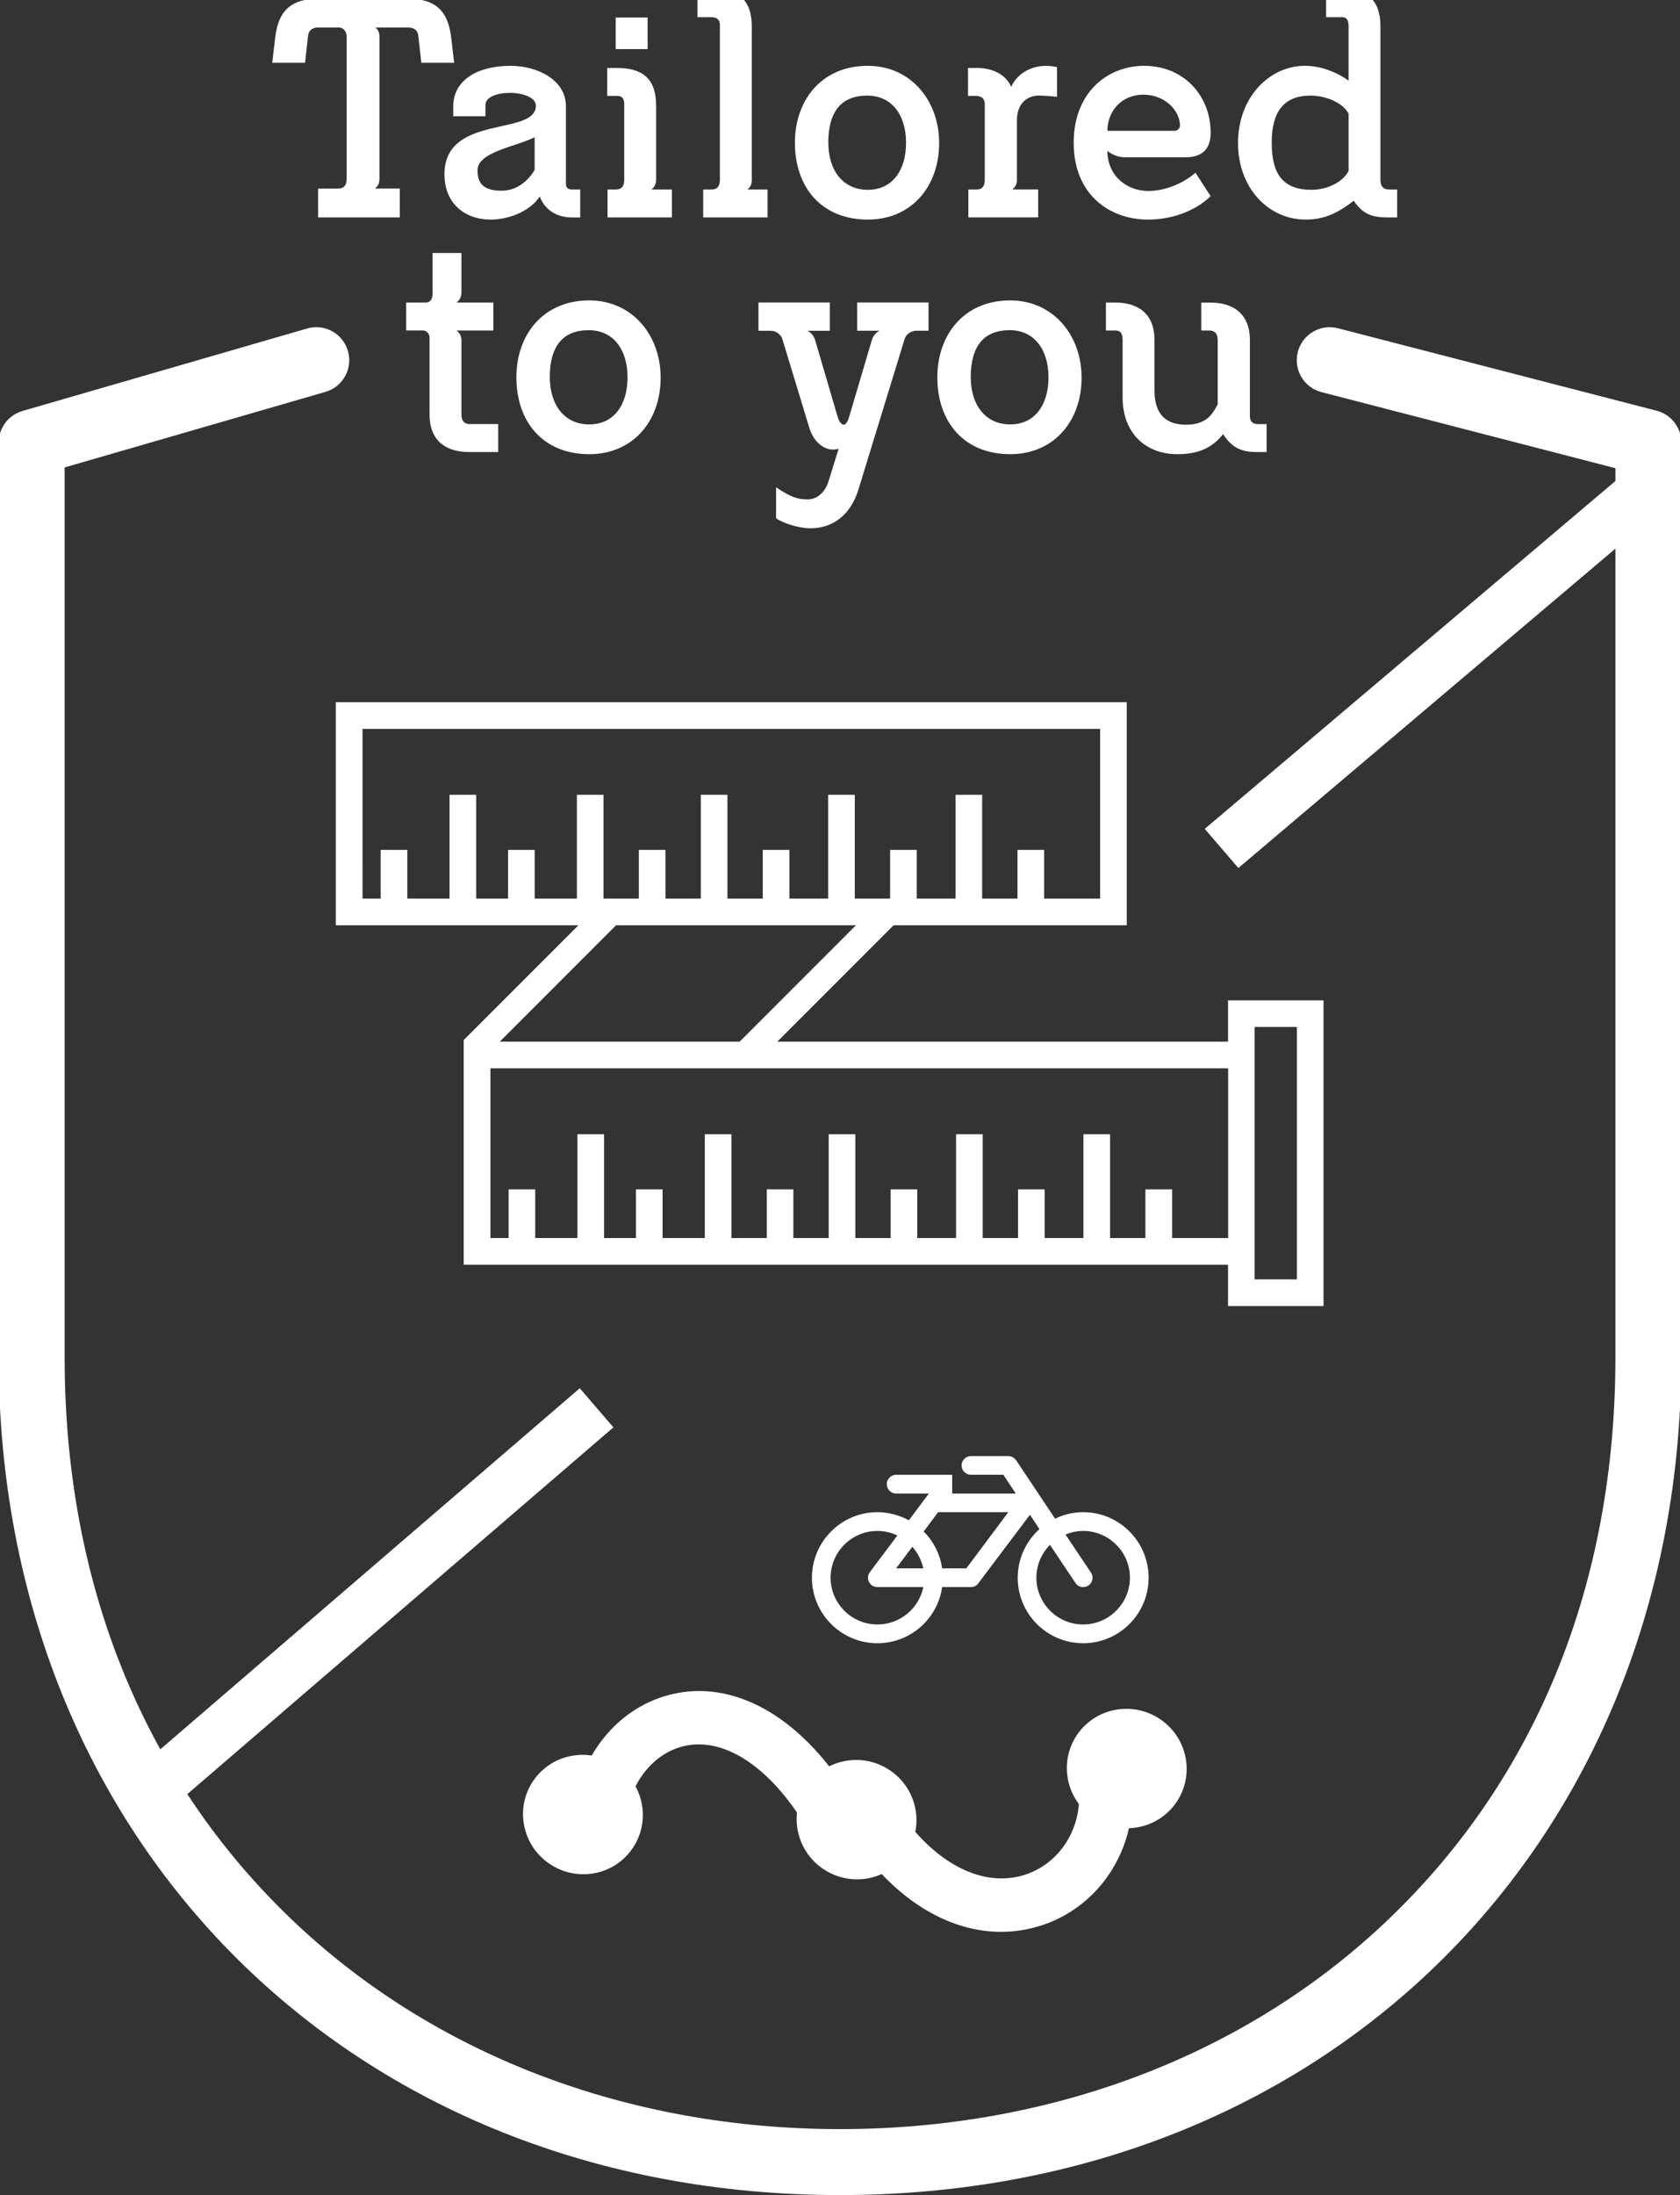
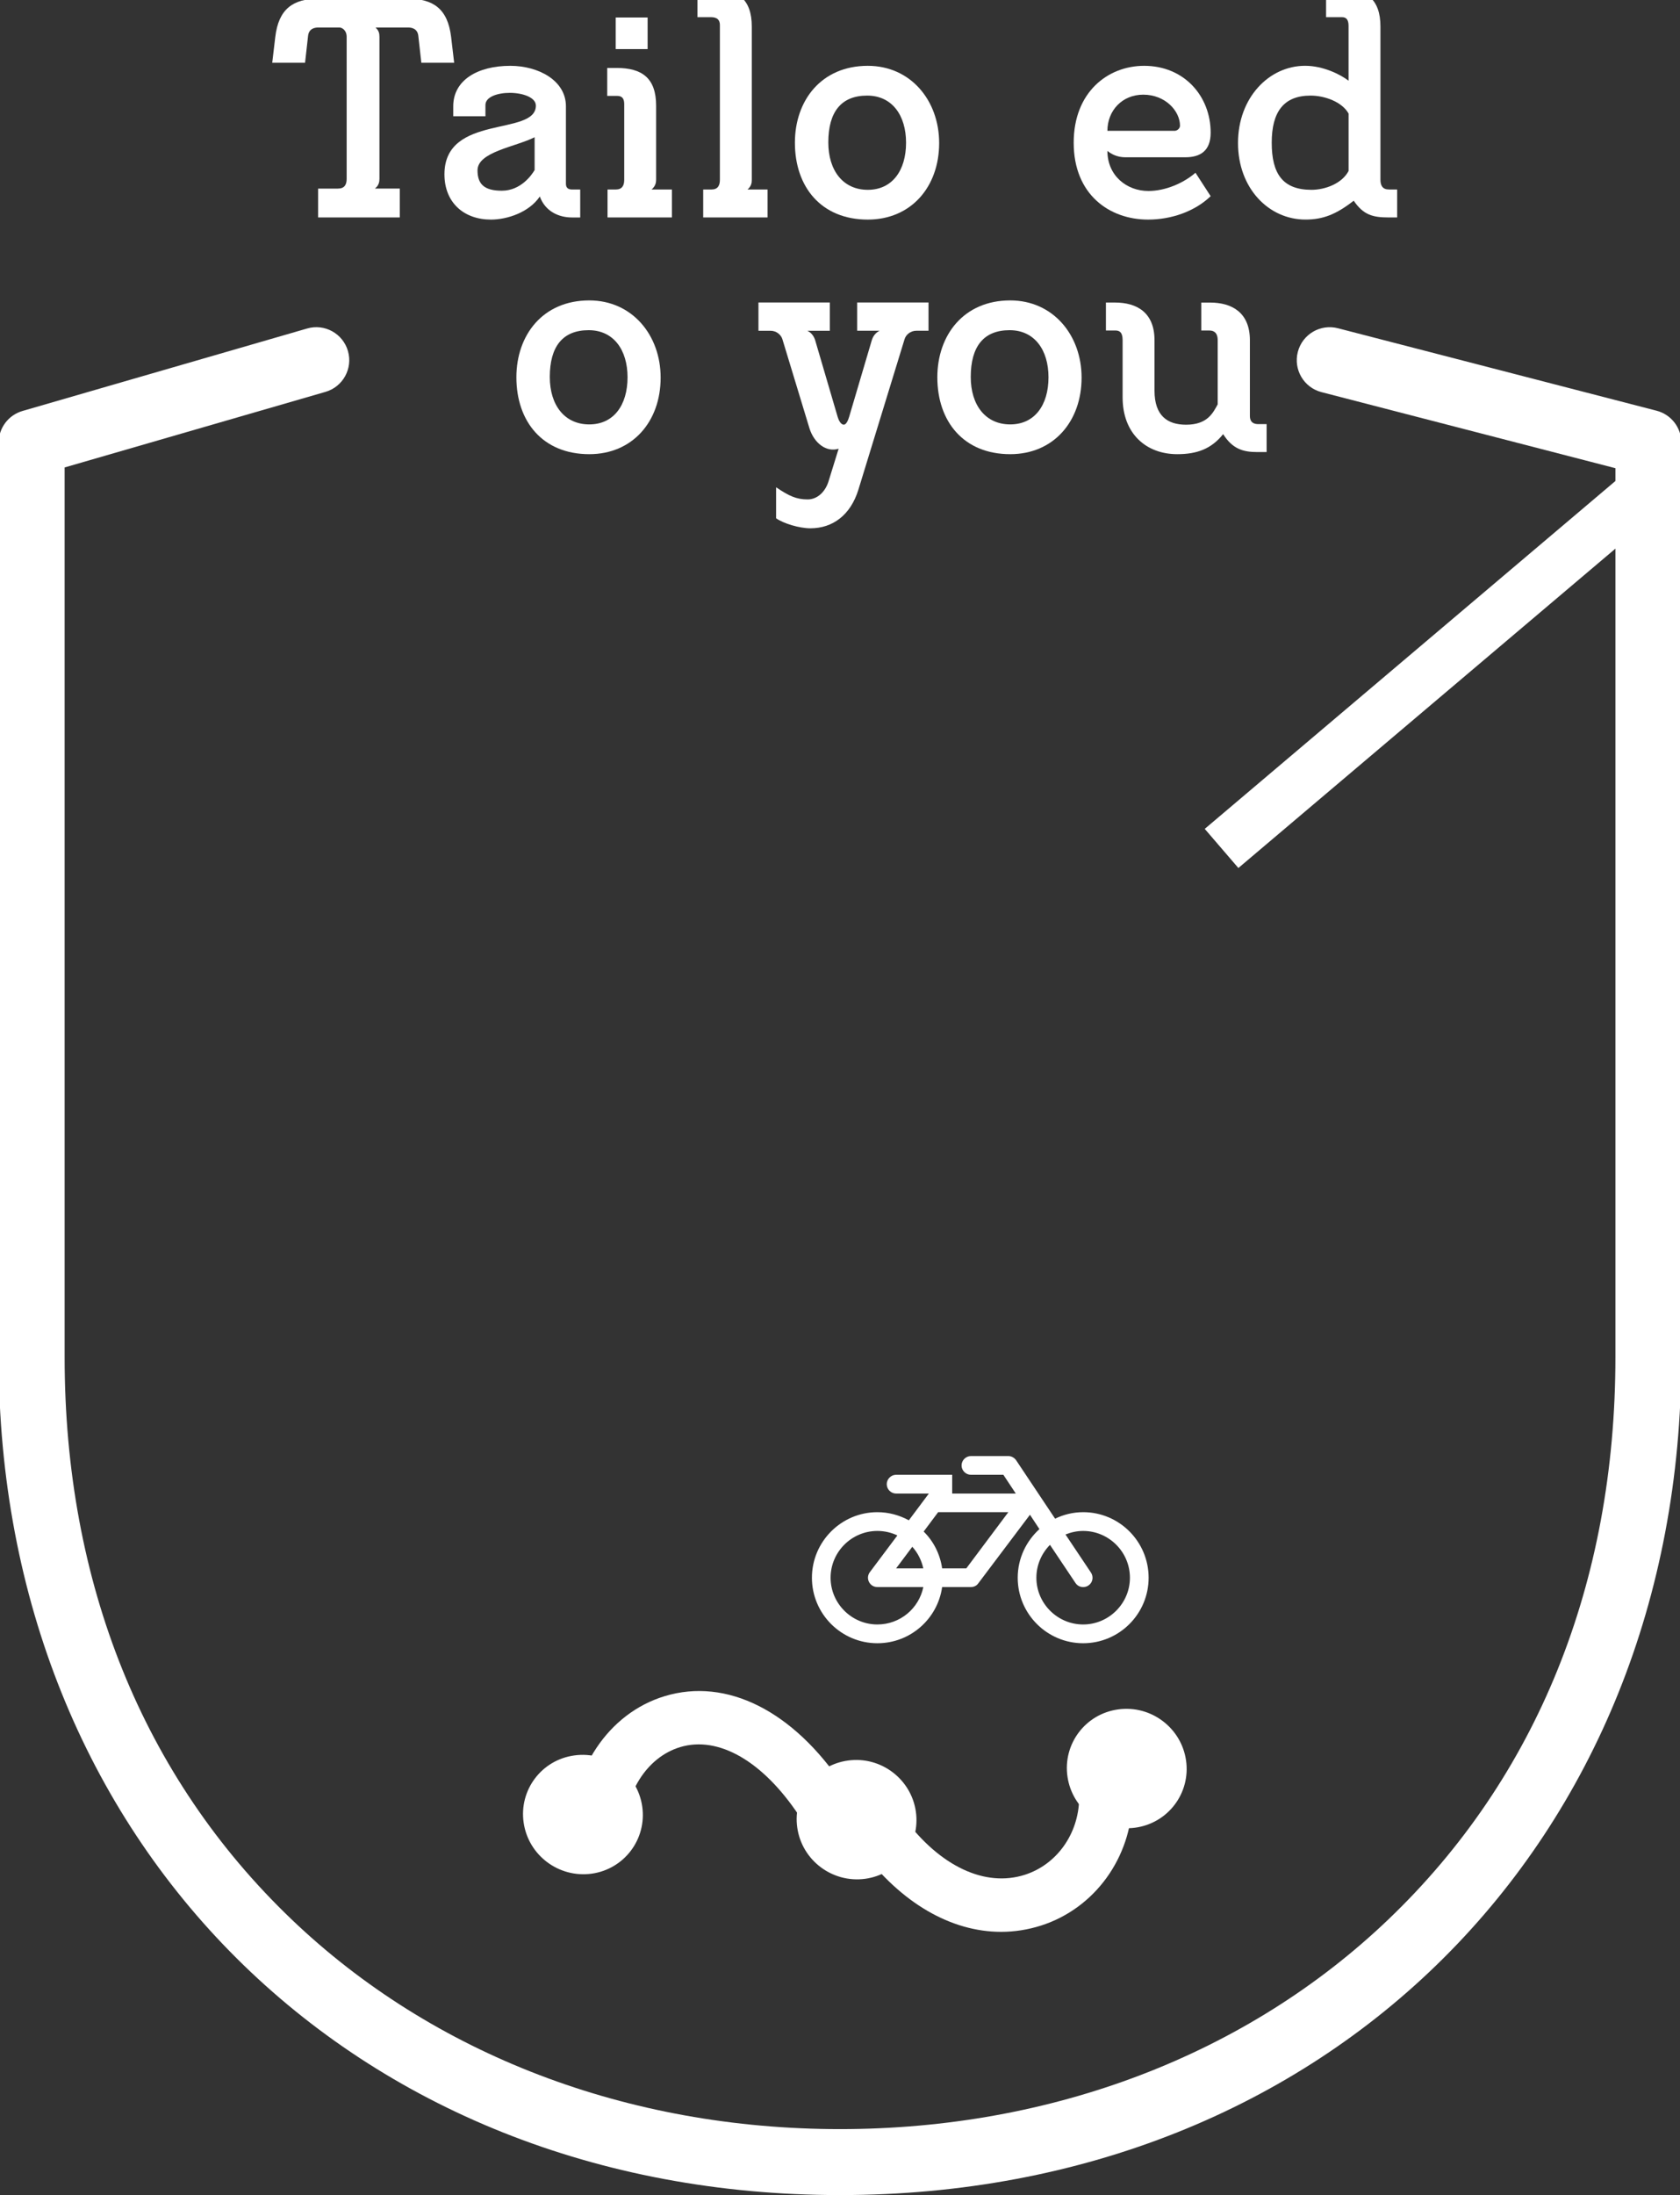
<svg xmlns="http://www.w3.org/2000/svg" version="1.1" id="Layer_1" x="0px" y="0px" viewBox="0 0 602 786" style="enable-background:new 0 0 602 786;" xml:space="preserve">
  <rect x="0" y="0" width="602" height="786" fill="#333333" stroke="none" />
  <style type="text/css"> .st0{fill:#FFFFFF;} .st1{stroke:#000000;stroke-width:3.486;stroke-miterlimit:10;} .st2{stroke:#000000;stroke-width:5;stroke-miterlimit:10;} .st3{fill:none;stroke:#000000;stroke-width:12.649;stroke-linecap:round;stroke-linejoin:round;stroke-miterlimit:10;} </style>
  <g>
    <g>
      <g>
        <path class="st0" d="M214.01,667.45c-5.26,0-9.53-4.26-9.54-9.53c-0.05-24.12,13.5-44.45,33.71-50.57 c22.22-6.74,46.13,5.28,64.01,32.16c2.92,4.38,1.72,10.31-2.67,13.23c-4.37,2.9-10.31,1.72-13.23-2.67 c-12.96-19.48-28.87-28.61-42.58-24.47c-12.09,3.67-20.19,16.64-20.16,32.27c0.01,5.27-4.26,9.55-9.53,9.56 C214.02,667.45,214.02,667.45,214.01,667.45z" />
      </g>
      <g>
        <path class="st0" d="M358.72,691.74c-17.93,0-35.89-10.33-50.05-29.36c-3.14-4.23-2.26-10.2,1.97-13.35 c4.22-3.14,10.2-2.26,13.35,1.97c12.85,17.3,29.02,24.89,43.27,20.3c11.41-3.67,19.23-14.62,19.44-27.24 c0.09-5.21,4.35-9.38,9.54-9.38c0.06,0,0.12,0,0.17,0c5.27,0.09,9.46,4.44,9.38,9.71c-0.36,20.79-13.49,38.91-32.68,45.08 C368.37,690.99,363.54,691.74,358.72,691.74z" />
      </g>
      <g>
        <path class="st0" d="M285.69,654.46c1.69,11.7,12.57,19.88,24.33,18.29c11.73-1.61,19.85-12.39,18.16-24.09 c-1.69-11.67-12.57-19.88-24.3-18.26C292.15,631.99,284,642.76,285.69,654.46" />
      </g>
      <g>
        <path class="st0" d="M382.51,636.15c1.69,11.7,12.57,19.88,24.3,18.29c11.75-1.61,19.88-12.39,18.19-24.09 c-1.69-11.67-12.57-19.88-24.3-18.26C388.95,613.68,380.82,624.45,382.51,636.15" />
      </g>
      <g>
        <path class="st0" d="M187.64,652.63c1.69,11.7,12.57,19.88,24.33,18.29c11.73-1.61,19.85-12.39,18.16-24.09 c-1.69-11.67-12.57-19.88-24.3-18.26C194.09,630.15,185.94,640.93,187.64,652.63" />
      </g>
      <g>
        <path class="st0" d="M388.13,548.19c-2.25,0-4.34,0.48-6.33,1.27l9.11,13.61c1.06,1.56,0.64,3.65-0.9,4.66 c-0.58,0.4-1.24,0.56-1.88,0.56c-1.11,0-2.14-0.5-2.78-1.51l-9.11-13.61c-2.99,3.04-4.87,7.17-4.87,11.78 c0,9.19,7.54,16.73,16.76,16.73c9.21,0,16.76-7.54,16.76-16.73C404.89,555.71,397.34,548.19,388.13,548.19 M361.32,541.47h-25.15 l-5.19,6.94c3.52,3.44,5.88,8.07,6.62,13.18h8.66L361.32,541.47z M330.85,561.59c-0.64-2.91-2.01-5.59-3.94-7.73l-5.8,7.73 H330.85z M314.38,568.28c-2.78,0-4.34-3.15-2.67-5.35l9.85-13.13c-2.17-1.03-4.61-1.61-7.17-1.61c-9.21,0-16.76,7.52-16.76,16.76 c0,9.19,7.54,16.73,16.76,16.73c8.13,0,14.88-5.72,16.47-13.39H314.38z M388.13,588.4c-12.92,0-23.45-10.51-23.45-23.45 c0-6.91,3.04-13.13,7.78-17.42l-3.39-5.14l-18.5,24.54c-0.61,0.9-1.61,1.35-2.67,1.35h-10.3c-1.61,11.38-11.38,20.12-23.21,20.12 c-12.92,0-23.45-10.51-23.45-23.45c0-12.94,10.54-23.48,23.45-23.48c4.1,0,7.91,1.09,11.28,2.91l7.17-9.58h-11.73 c-1.83,0-3.36-1.51-3.36-3.36c0-1.83,1.54-3.36,3.36-3.36h20.09v6.72h22.79l-4.45-6.72H347.9c-1.8,0-3.34-1.51-3.34-3.34 c0-1.85,1.54-3.36,3.34-3.36h13.42c1.11,0,2.14,0.58,2.78,1.48l13.98,20.94c3.04-1.48,6.46-2.33,10.06-2.33 c12.94,0,23.45,10.54,23.45,23.48C411.59,577.89,401.08,588.4,388.13,588.4" />
      </g>
    </g>
    <g>
      <g>
        <polygon class="st0" points="443.75,310.81 431.7,296.8 589.4,163.31 601.45,177.33 " />
      </g>
    </g>
    <g>
      <g>
-         <rect x="30.06" y="563.06" transform="matrix(0.758 -0.652 0.652 0.758 -340.657 226.235)" class="st0" width="209.12" height="18.48" />
-       </g>
+         </g>
    </g>
    <g>
      <g>
        <g>
          <path class="st0" d="M301,786C126.32,786-0.47,659.81-0.47,485.96V158.5c0-5.26,3.48-9.88,8.53-11.34l101.99-29.53 c6.26-1.83,12.82,1.79,14.63,8.06c1.82,6.26-1.79,12.82-8.05,14.63l-93.47,27.06v318.58c0,80.83,28.11,150.43,81.28,201.28 c50.66,48.45,120.47,75.14,196.56,75.14c76.09,0,145.89-26.68,196.56-75.14c53.18-50.85,81.3-120.45,81.3-201.28V167.65 l-105.33-27.24c-6.32-1.63-10.11-8.08-8.48-14.39c1.63-6.32,8.07-10.12,14.39-8.48l114.18,29.53c5.21,1.35,8.86,6.05,8.86,11.43 v327.45C602.47,659.81,475.69,786,301,786z" />
        </g>
      </g>
    </g>
    <g>
      <g>
        <path class="st0" d="M150.98,22.48l-1.09-9.69c-0.33-2.72-2.61-2.94-3.7-2.94h-11.64c1.2,1.09,1.42,2.07,1.42,3.37v50.82 c0,1.09-0.22,2.39-1.63,3.48h8.92v10.34h-29.27V67.53h7.07c2.39,0,3.16-1.41,3.16-3.48V13.22c0-2.5-1.74-3.37-2.61-3.37h-7.51 c-1.09,0-3.37,0.22-3.7,2.94l-1.09,9.69H97.55l1.09-9.25c1.2-10.01,6.31-13.71,15.67-13.71h31.67c9.36,0,14.47,3.7,15.67,13.71 l1.09,9.25H150.98z" />
        <path class="st0" d="M162.41,41.63v-3.59c0-9.25,8.6-14.47,20.46-14.47c10.01,0,19.92,5.22,19.92,14.47v27.75 c0,1.2,0.54,2.07,2.18,2.07h2.94v10.01h-2.94c-4.79,0-9.58-2.18-11.54-7.51c-3.81,5.66-11.64,8.27-17.52,8.27 c-9.58,0-16.65-5.99-16.65-16.22c0-21.77,32.76-13.49,32.76-24.59c0-2.94-4.68-4.57-9.36-4.57c-4.35,0-8.71,1.41-8.71,4.35v4.03 H162.41z M191.57,49.14c-6.86,3.48-20.46,5.22-20.46,11.86c0,4.9,2.39,7.29,8.71,7.29c6.75,0,10.67-5.55,11.75-7.4V49.14z" />
        <path class="st0" d="M217.69,67.86h2.94c2.29,0,3.05-1.41,3.05-3.48v-27.1c0-2.72-1.52-2.94-2.61-2.94h-3.48V24.33h3.37 c9.03,0,14.15,3.59,14.15,13.49v26.55c0,0.98-0.22,2.29-1.63,3.48h7.29v10.01h-23.07V67.86z M220.63,6.26h11.43v11.32h-11.43 V6.26z" />
        <path class="st0" d="M251.97,67.86h2.94c2.29,0,3.05-1.41,3.05-3.48V8.98c0-2.72-2.18-2.83-3.37-2.83h-4.68V-3.97h5.33 c9.03,0,14.15,3.59,14.15,13.49v54.85c0,0.98-0.11,2.29-1.52,3.48h7.18v10.01h-23.07V67.86z" />
        <path class="st0" d="M310.96,78.63c-16.65,0-26.12-11.64-26.12-27.53c0-15.13,9.47-27.53,26.12-27.53 c15.34,0,25.57,12.41,25.57,27.64C336.53,66.98,326.41,78.63,310.96,78.63z M310.74,34.23c-9.25,0-13.93,5.77-13.93,16.76 c0,10.12,5.33,16.98,14.15,16.98c8.71,0,13.71-6.86,13.71-16.87C324.67,41.3,319.66,34.23,310.74,34.23z" />
-         <path class="st0" d="M378.76,34.66c0,0-4.03-0.44-6.42-0.44c-4.57,0-7.94,3.16-7.94,8.81v21.33c0,1.09-0.22,2.29-1.63,3.48h9.25 v10.01h-25.03V67.86h2.83c2.39,0,3.05-1.41,3.05-3.48v-27.1c0-2.72-2.29-2.94-3.27-2.94h-2.72V24.33h3.27 c4.9,0,10.12,1.96,12.19,6.75c2.39-5.11,7.51-7.51,12.51-7.51c1.63,0,3.92,0.44,3.92,0.44V34.66z" />
        <path class="st0" d="M433.82,70.25c-5.66,5.44-14.04,8.38-22.42,8.38c-13.82,0-26.66-8.92-26.66-27.53 c0-18.07,12.19-27.53,25.25-27.53c14.36,0,23.83,10.88,23.83,23.94c0,6.53-3.7,8.81-9.14,8.81h-21.44c-2.94,0-5.11-1.2-6.42-2.29 c0,8.92,6.96,14.36,14.69,14.36c6.09,0,12.62-2.83,16.87-6.53L433.82,70.25z M420.87,46.85c0.98,0,1.96-0.87,1.96-1.85 c0-5.22-5.22-11.1-13.17-11.1c-7.62,0-12.84,5.77-12.84,12.95H420.87z" />
        <path class="st0" d="M483.23,28.9V9.31c0-3.05-1.52-3.16-2.5-3.16h-5.55V-3.97h5.33c9.03,0,14.15,3.59,14.15,13.49v54.85 c0,2.07,0.76,3.48,3.05,3.48h2.94v10.01h-3.05c-5.66,0-9.03-0.87-12.52-5.99c-6.31,4.9-10.99,6.75-17.3,6.75 c-13.17,0-24.16-11.21-24.16-27.42s11.1-27.64,24.05-27.64C474.2,23.56,480.4,26.72,483.23,28.9z M483.23,40.65 c-2.29-4.14-8.49-6.42-13.6-6.42c-9.69,0-13.93,5.88-13.93,16.87c0,11.1,3.92,16.87,14.26,16.87c4.79,0,10.88-2.18,13.28-6.75 V40.65z" />
-         <path class="st0" d="M145.54,108.33h7.18c1.31,0,2.29-1.2,2.29-2.94v-14.8h10.34v14.15c0,1.85-0.87,2.83-1.74,3.59h13.17v10.01 h-13.17c0.76,0.65,1.74,1.63,1.74,3.48v26.66c0,2.83,1.74,3.37,2.83,3.37h10.34v10.01h-10.45c-7.83,0-14.15-3.59-14.15-13.49 v-27.75c0-0.87-0.98-2.29-2.29-2.29h-6.09V108.33z" />
        <path class="st0" d="M211.16,162.63c-16.65,0-26.12-11.64-26.12-27.53c0-15.13,9.47-27.53,26.12-27.53 c15.34,0,25.57,12.41,25.57,27.64C236.74,150.98,226.62,162.63,211.16,162.63z M210.94,118.23c-9.25,0-13.93,5.77-13.93,16.76 c0,10.12,5.33,16.98,14.15,16.98c8.71,0,13.71-6.86,13.71-16.87C224.87,125.3,219.87,118.23,210.94,118.23z" />
        <path class="st0" d="M300.51,160.67c-4.46,1.41-8.81-2.07-10.45-7.29l-9.69-31.89c-0.44-1.52-2.07-3.05-4.24-3.05h-4.35v-10.12 h25.57v10.12h-8.05c1.41,0.65,2.39,1.96,2.83,3.48l8.05,27.42c0.33,1.09,1.09,2.72,2.18,2.72c0.98,0,1.63-1.85,1.96-2.94 l8.05-27.21c0.44-1.52,1.42-2.83,2.83-3.48h-8.05v-10.12h25.57v10.12h-4.35c-2.18,0-3.81,1.52-4.24,3.05l-16.54,53.87 c-2.83,9.14-9.25,13.82-17.19,13.82c-4.03,0-9.69-1.74-12.3-3.59v-11.1c4.68,3.16,7.29,4.35,11.32,4.35 c3.37,0,6.42-2.61,7.62-6.96L300.51,160.67z" />
        <path class="st0" d="M362,162.63c-16.65,0-26.12-11.64-26.12-27.53c0-15.13,9.47-27.53,26.12-27.53 c15.34,0,25.57,12.41,25.57,27.64C387.57,150.98,377.45,162.63,362,162.63z M361.78,118.23c-9.25,0-13.93,5.77-13.93,16.76 c0,10.12,5.33,16.98,14.15,16.98c8.71,0,13.71-6.86,13.71-16.87C375.71,125.3,370.7,118.23,361.78,118.23z" />
        <path class="st0" d="M453.85,161.87h-3.37c-5.01,0-8.81-1.09-12.19-6.42c-4.24,5.33-9.47,7.18-16.43,7.18 c-11.1,0-19.59-7.29-19.59-20.35v-20.46c0-2.83-1.09-3.48-2.61-3.48h-3.37v-10.01h3.26c7.84,0,14.15,3.59,14.15,13.49v18.07 c0,8.92,4.57,12.19,11.32,12.19c7.73,0,9.69-4.35,11.32-7.29v-22.96c0-2.83-1.52-3.48-2.94-3.48h-2.94v-10.01h3.16 c7.84,0,14.26,3.59,14.26,13.49v27.1c0,2.72,1.96,2.94,3.05,2.94h2.94V161.87z" />
      </g>
    </g>
-     <path class="st0" d="M440.04,358.19v14.8H278.53l41.68-41.68h83.54v-79.86H120.33v79.86h86.94l-41.11,41.11v0.57v6.18v73.69h273.88 v14.8h34.22V358.19H440.04z M464.71,458.12h-15.13v-5.26v-79.86v-5.26h15.13V458.12z M410.43,425.88v17.44h-12.66v-37.17h-9.54 v37.17h-13.9v-17.44h-9.54v17.44h-12.66v-37.17h-9.54v37.17h-13.9v-17.44h-9.54v17.44h-12.66v-37.17h-9.54v37.17h-12.66v-17.44 h-9.54v17.44h-12.66v-37.17h-9.54v37.17h-15.13v-17.44h-9.54v17.44h-11.43v-37.17h-9.54v37.17h-15.13v-17.44h-9.54v17.44h-6.5 v-60.78h264.34v60.78h-20.07v-17.44H410.43z M129.87,260.99h264.34v60.78h-20.07v-17.44h-9.54v17.44h-12.66v-37.17h-9.54v37.17 h-13.9v-17.44h-9.54v17.44h-12.66v-37.17h-9.54v37.17h-13.9v-17.44h-9.54v17.44h-12.66v-37.17h-9.54v37.17h-12.66v-17.44h-9.54 v17.44h-12.66v-37.17h-9.54v37.17h-15.13v-17.44h-9.54v17.44h-11.43v-37.17h-9.54v37.17h-15.13v-17.44h-9.54v17.44h-6.5V260.99z M220.77,331.31h85.95l-41.68,41.68h-85.95L220.77,331.31z" />
  </g>
</svg>